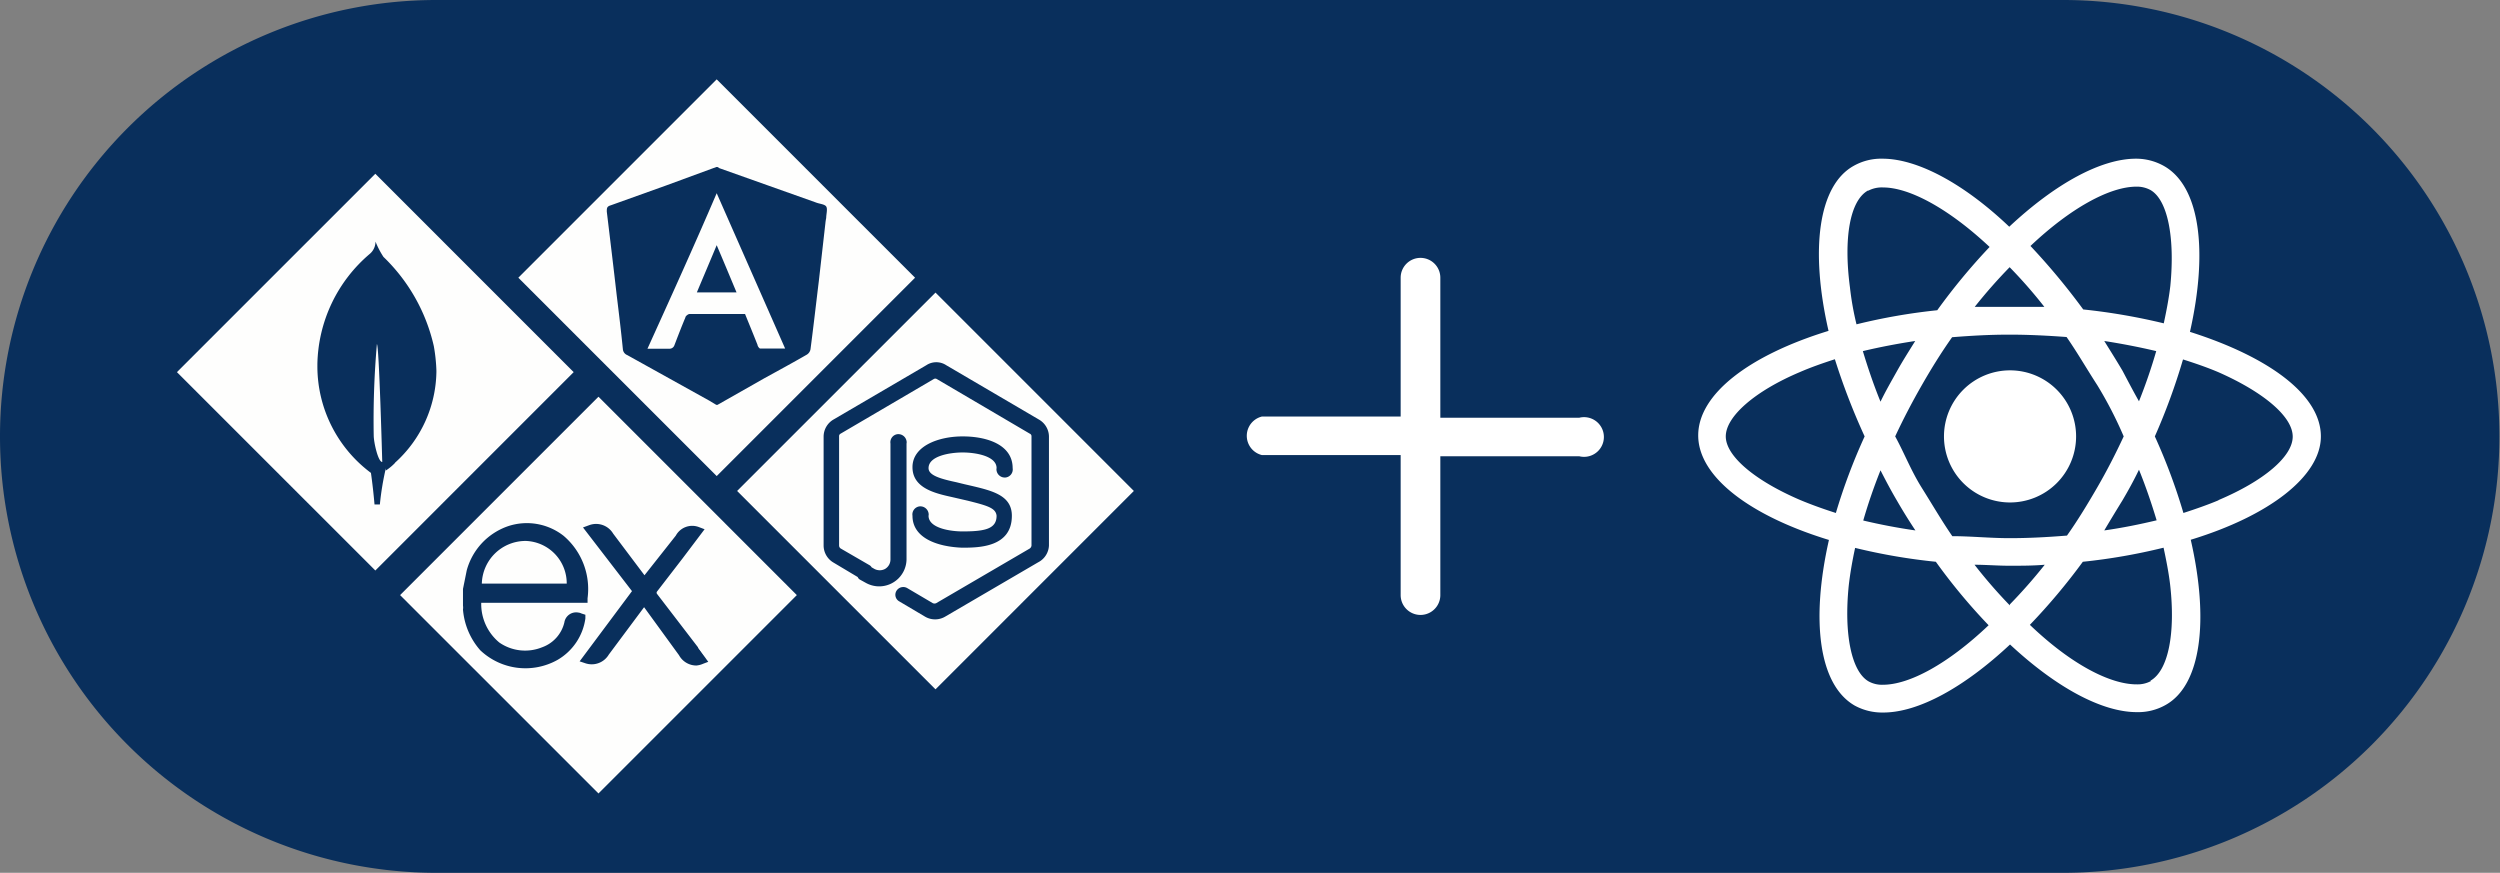
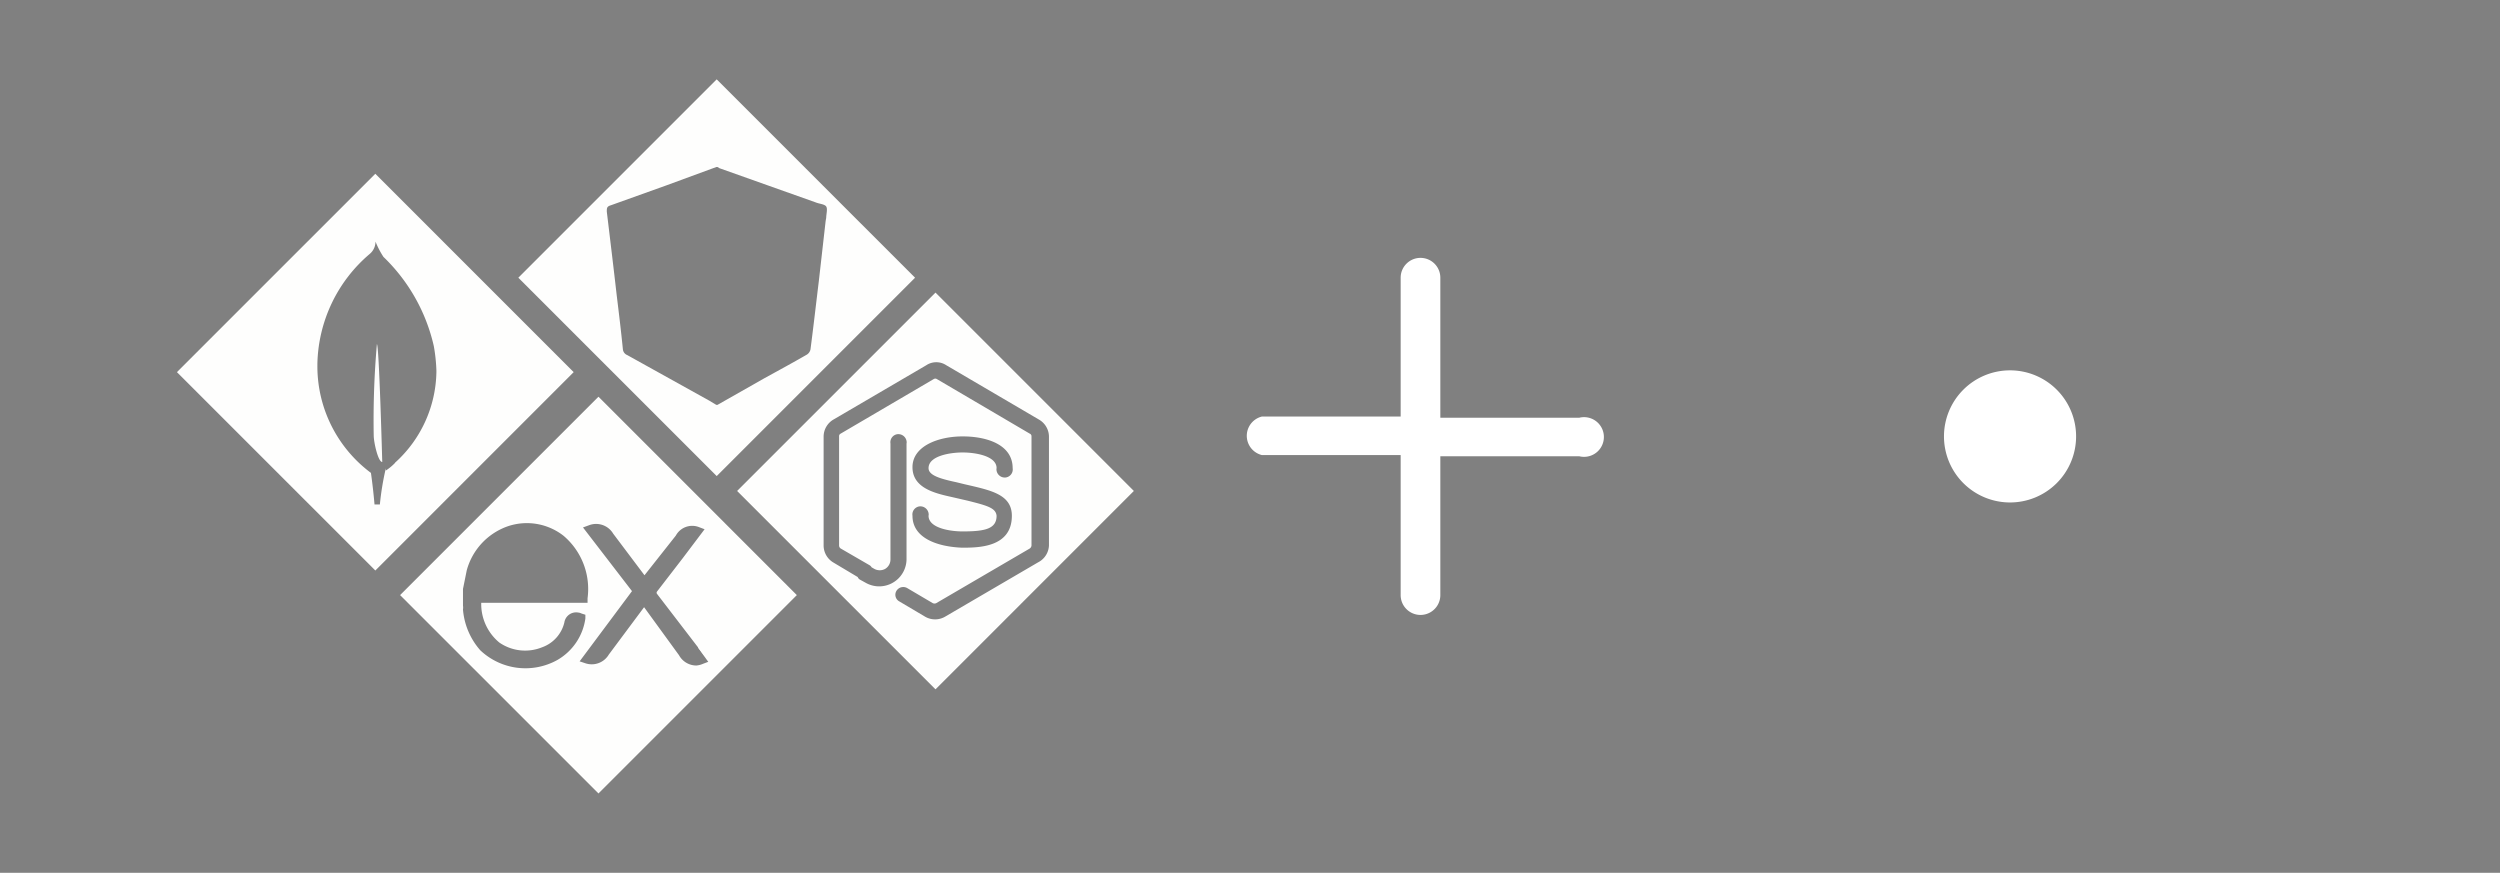
<svg xmlns="http://www.w3.org/2000/svg" viewBox="0 0 126.03 44">
  <rect x="0" y="0" width="126.03" height="44" fill="#808080" stroke="none" />
  <defs>
    <style>.cls-1{fill:none;}.cls-2{fill:#092f5c;}.cls-3{fill:#fefefd;}.cls-4{clip-path:url(#clip-path);}.cls-5{fill:#fff;}</style>
    <clipPath id="clip-path">
      <rect class="cls-1" x="59.61" y="10" width="24" height="24" />
    </clipPath>
  </defs>
  <title>reactjs</title>
  <g id="Layer_2" data-name="Layer 2">
    <g id="Layer_1-2" data-name="Layer 1">
      <g id="layer">
-         <path class="cls-2" d="M22,0h82a22,22,0,0,1,22,22h0a22,22,0,0,1-22,22H22A22,22,0,0,1,0,22H0A22,22,0,0,1,22,0Z" />
        <g id="mean_stack" data-name="mean stack">
-           <path class="cls-3" d="M36.13,9.74C35,12.38,33.81,15,32.64,17.58h1.12A.26.26,0,0,0,34,17.4c.18-.47.36-.94.55-1.39,0-.07.14-.18.21-.18h2.8c.21.52.41,1,.63,1.56,0,.06.09.18.13.18h1.26Zm-1,5c.33-.79.66-1.56,1-2.38.35.82.67,1.59,1,2.38Z" />
          <path class="cls-3" d="M36.13,4l-10,10,10,10,10-10Zm5.48,7.25-.33,2.91c-.14,1.15-.27,2.29-.42,3.44a.4.4,0,0,1-.19.28c-.71.41-1.43.8-2.14,1.19l-2.36,1.34h-.06l-.35-.21-4.14-2.3a.35.35,0,0,1-.22-.3c-.09-.91-.2-1.81-.31-2.71-.16-1.41-.33-2.81-.5-4.22,0-.18,0-.26.2-.32l2.79-1,2.53-.93h.06l.1.06,4.87,1.73c.17.07.43.08.51.2s0,.39,0,.58A2.34,2.34,0,0,0,41.61,11.25Z" />
          <path class="cls-3" d="M19.27,23.29c-.21,0-.43-1-.43-1.34a44.1,44.1,0,0,1,.16-4.6C19.11,17.35,19.27,23.29,19.27,23.29Z" />
          <path class="cls-3" d="M18.92,8.76l-10,10,10,10,10-10Zm1,14.57h0a2.5,2.5,0,0,1-.47.39v-.11a14.09,14.09,0,0,0-.3,1.82h-.27q-.07-.81-.18-1.59h0A6.7,6.7,0,0,1,16,18.46v-.1a7.46,7.46,0,0,1,2.64-5.56h0a.81.81,0,0,0,.29-.62h0a4.32,4.32,0,0,0,.4.77h0a9,9,0,0,1,2.54,4.5h0A8.52,8.52,0,0,1,22,18.68v.08a6.29,6.29,0,0,1-2.09,4.57Z" />
          <path class="cls-3" d="M47.16,14.75l-10,10,10,10,10-10Zm5.17,13.6-4.69,2.74a1,1,0,0,1-1,0l-1.3-.77a.38.38,0,0,1-.15-.53v0a.4.4,0,0,1,.55-.14h0l1.29.76a.22.22,0,0,0,.16,0l4.69-2.74A.21.21,0,0,0,52,27.5V22a.14.14,0,0,0-.09-.14l-4.68-2.75a.15.15,0,0,0-.16,0l-4.69,2.75a.14.14,0,0,0-.08.14v5.5a.18.18,0,0,0,.08.15l1.45.84a.29.29,0,0,1,.11.11l.14.08a.57.57,0,0,0,.54,0,.55.55,0,0,0,.27-.47V22.36a.41.41,0,0,1,.34-.47.42.42,0,0,1,.47.34.29.29,0,0,1,0,.13V28.2a1.38,1.38,0,0,1-1.38,1.36,1.38,1.38,0,0,1-.66-.17l-.29-.16a.25.25,0,0,1-.13-.14h0L42,28.35a1,1,0,0,1-.48-.85V22a1,1,0,0,1,.48-.84l4.7-2.75a.91.91,0,0,1,1,0l4.69,2.75a1,1,0,0,1,.49.84v5.5A1,1,0,0,1,52.33,28.35Zm-3.55-3.11-.39-.09L48,25.06c-.86-.19-2-.45-2-1.51S47.3,22,48.53,22s2.52.42,2.52,1.6a.41.41,0,0,1-.34.47.42.42,0,0,1-.47-.34.29.29,0,0,1,0-.13c0-.62-1.08-.79-1.71-.79s-1.72.17-1.72.79c0,.37.61.54,1.4.71l.41.1.39.09c1.05.25,2,.49,2,1.5,0,1.61-1.7,1.61-2.52,1.61C47.26,27.56,46,27.13,46,26a.41.41,0,0,1,.34-.47.42.42,0,0,1,.47.34.29.29,0,0,1,0,.13c0,.62,1.08.79,1.72.79,1.13,0,1.71-.13,1.71-.79C50.2,25.61,49.78,25.49,48.78,25.24Z" />
-           <path class="cls-3" d="M28.57,29.42H24.29a2.21,2.21,0,0,1,2.22-2.15h0A2.14,2.14,0,0,1,28.57,29.42Z" />
          <path class="cls-3" d="M30.17,20l-10,10,10,10,10-10ZM28.1,33.27h0a3.31,3.31,0,0,1-3.89-.49h0a3.54,3.54,0,0,1-.87-2.05h0a.67.67,0,0,0,0-.2h0v-.84h0l.19-.94a3.26,3.26,0,0,1,2.1-2.23,3,3,0,0,1,2.78.49,3.52,3.52,0,0,1,1.21,3.15v.23H24.26a2.52,2.52,0,0,0,.91,2,2.28,2.28,0,0,0,2.16.24,1.76,1.76,0,0,0,1.12-1.25h0a.6.6,0,0,1,.7-.5.48.48,0,0,1,.17.05l.19.06v.19A2.87,2.87,0,0,1,28.1,33.27Zm7,.28a1,1,0,0,1-.87-.52l-1.76-2.42L30.69,33a1,1,0,0,1-1.17.44l-.3-.1,2.64-3.54-2.47-3.21.3-.11a1,1,0,0,1,1.22.42L32.49,29l1.58-2a.94.94,0,0,1,1.16-.43l.29.11-1.11,1.47-1.28,1.66a.1.1,0,0,0,0,.14h0L35.47,33l1.62-.16-1.64.62A1.06,1.06,0,0,1,35.1,33.55Z" />
          <polygon class="cls-3" points="35.35 32.46 35.19 32.65 35.78 33.47 36.5 33.27 36.92 33.03 37.34 32.7 37.24 32.33 36.39 32.2 35.35 32.46" />
        </g>
        <g id="plus">
          <g class="cls-4">
            <path class="cls-5" d="M71.61,13a1,1,0,0,0-1,1v7h-7a1,1,0,0,0,0,1.94h7V30a1,1,0,0,0,2,0V23h7a1,1,0,0,0,.49-1.94,1,1,0,0,0-.49,0h-7V14A1,1,0,0,0,71.61,13Z" />
          </g>
        </g>
        <path class="cls-5" d="M101.31,25.33A3.33,3.33,0,1,0,98,22v0A3.33,3.33,0,0,0,101.31,25.33Z" />
-         <path id="react" class="cls-5" d="M117,22c0-2.08-2.6-4-6.6-5.27.92-4.07.51-7.31-1.29-8.35A2.86,2.86,0,0,0,107.68,8h0c-1.76,0-4.06,1.25-6.39,3.43C99,9.25,96.66,8,94.9,8h0a2.81,2.81,0,0,0-1.45.36c-1.8,1-2.2,4.26-1.27,8.32-4,1.23-6.57,3.19-6.57,5.27s2.6,4.05,6.59,5.27c-.92,4.07-.51,7.31,1.3,8.35a2.9,2.9,0,0,0,1.44.35c1.76,0,4.06-1.25,6.39-3.43,2.33,2.17,4.63,3.41,6.39,3.41a2.81,2.81,0,0,0,1.45-.36c1.8-1,2.2-4.27,1.27-8.33C114.41,26,117,24,117,22ZM107.68,9.41h0a1.43,1.43,0,0,1,.73.17c.87.5,1.24,2.4,1,4.84-.07.6-.19,1.23-.33,1.88a31,31,0,0,0-4.06-.7,33.93,33.93,0,0,0-2.66-3.2C104.39,10.48,106.35,9.42,107.68,9.41ZM95.63,25.24q.45.78.93,1.5c-.91-.13-1.79-.3-2.63-.5.24-.83.53-1.68.87-2.53C95.06,24.22,95.33,24.73,95.63,25.24ZM93.91,17.7q1.26-.3,2.64-.51c-.31.5-.63,1-.92,1.52s-.57,1-.83,1.54C94.45,19.39,94.16,18.53,93.91,17.7ZM95.54,22c.4-.86.85-1.72,1.33-2.56s1-1.68,1.54-2.44c1-.08,1.92-.13,2.89-.13s1.94.05,2.88.12c.53.76,1,1.58,1.55,2.43A20.06,20.06,0,0,1,107.06,22c-.4.86-.84,1.72-1.32,2.55s-1,1.69-1.54,2.45c-1,.08-1.92.13-2.9.13s-1.93-.1-2.88-.1c-.53-.77-1-1.58-1.54-2.44S96,22.84,95.54,22ZM107,25.22c.3-.51.57-1,.83-1.54.35.86.64,1.72.89,2.55-.84.2-1.72.38-2.64.51C106.37,26.25,106.68,25.74,107,25.22Zm0-6.53c-.3-.51-.61-1-.92-1.5.9.14,1.78.31,2.62.51-.24.83-.53,1.68-.87,2.53C107.54,19.72,107.27,19.2,107,18.69Zm-3.91-3.22H99.55a25.68,25.68,0,0,1,1.76-2,23.85,23.85,0,0,1,1.75,2Zm-8.9-5.86a1.46,1.46,0,0,1,.74-.16h0c1.32,0,3.29,1.05,5.37,3a31,31,0,0,0-2.64,3.19,29.62,29.62,0,0,0-4.07.71,14.47,14.47,0,0,1-.33-1.86c-.33-2.49,0-4.37.9-4.88ZM92.55,25.86c-.63-.2-1.24-.42-1.79-.65C88.49,24.24,87,23,87,22s1.46-2.28,3.73-3.24c.55-.24,1.15-.45,1.77-.65A33.24,33.24,0,0,0,94,22,29.38,29.38,0,0,0,92.55,25.86Zm2.37,8.66a1.39,1.39,0,0,1-.72-.17c-.87-.5-1.25-2.4-1-4.84.07-.61.18-1.24.32-1.89a29.59,29.59,0,0,0,4.07.7,29.12,29.12,0,0,0,2.66,3.2C98.21,33.46,96.26,34.52,94.92,34.52Zm6.4-4a24.9,24.9,0,0,1-1.78-2.05c.57,0,1.16.05,1.76.05s1.19,0,1.78-.05a26.26,26.26,0,0,1-1.76,2Zm7.12,3.81a1.43,1.43,0,0,1-.73.17c-1.33,0-3.29-1-5.38-3A31.2,31.2,0,0,0,105,28.32a29.62,29.62,0,0,0,4.07-.71c.14.65.26,1.27.33,1.86.28,2.45-.09,4.35-1,4.85Zm3.4-9.11c-.55.23-1.15.44-1.77.64A29.33,29.33,0,0,0,108.63,22a31.6,31.6,0,0,0,1.42-3.88c.63.2,1.24.41,1.8.65,2.26,1,3.73,2.23,3.73,3.24s-1.47,2.24-3.74,3.2Z" />
      </g>
    </g>
  </g>
</svg>